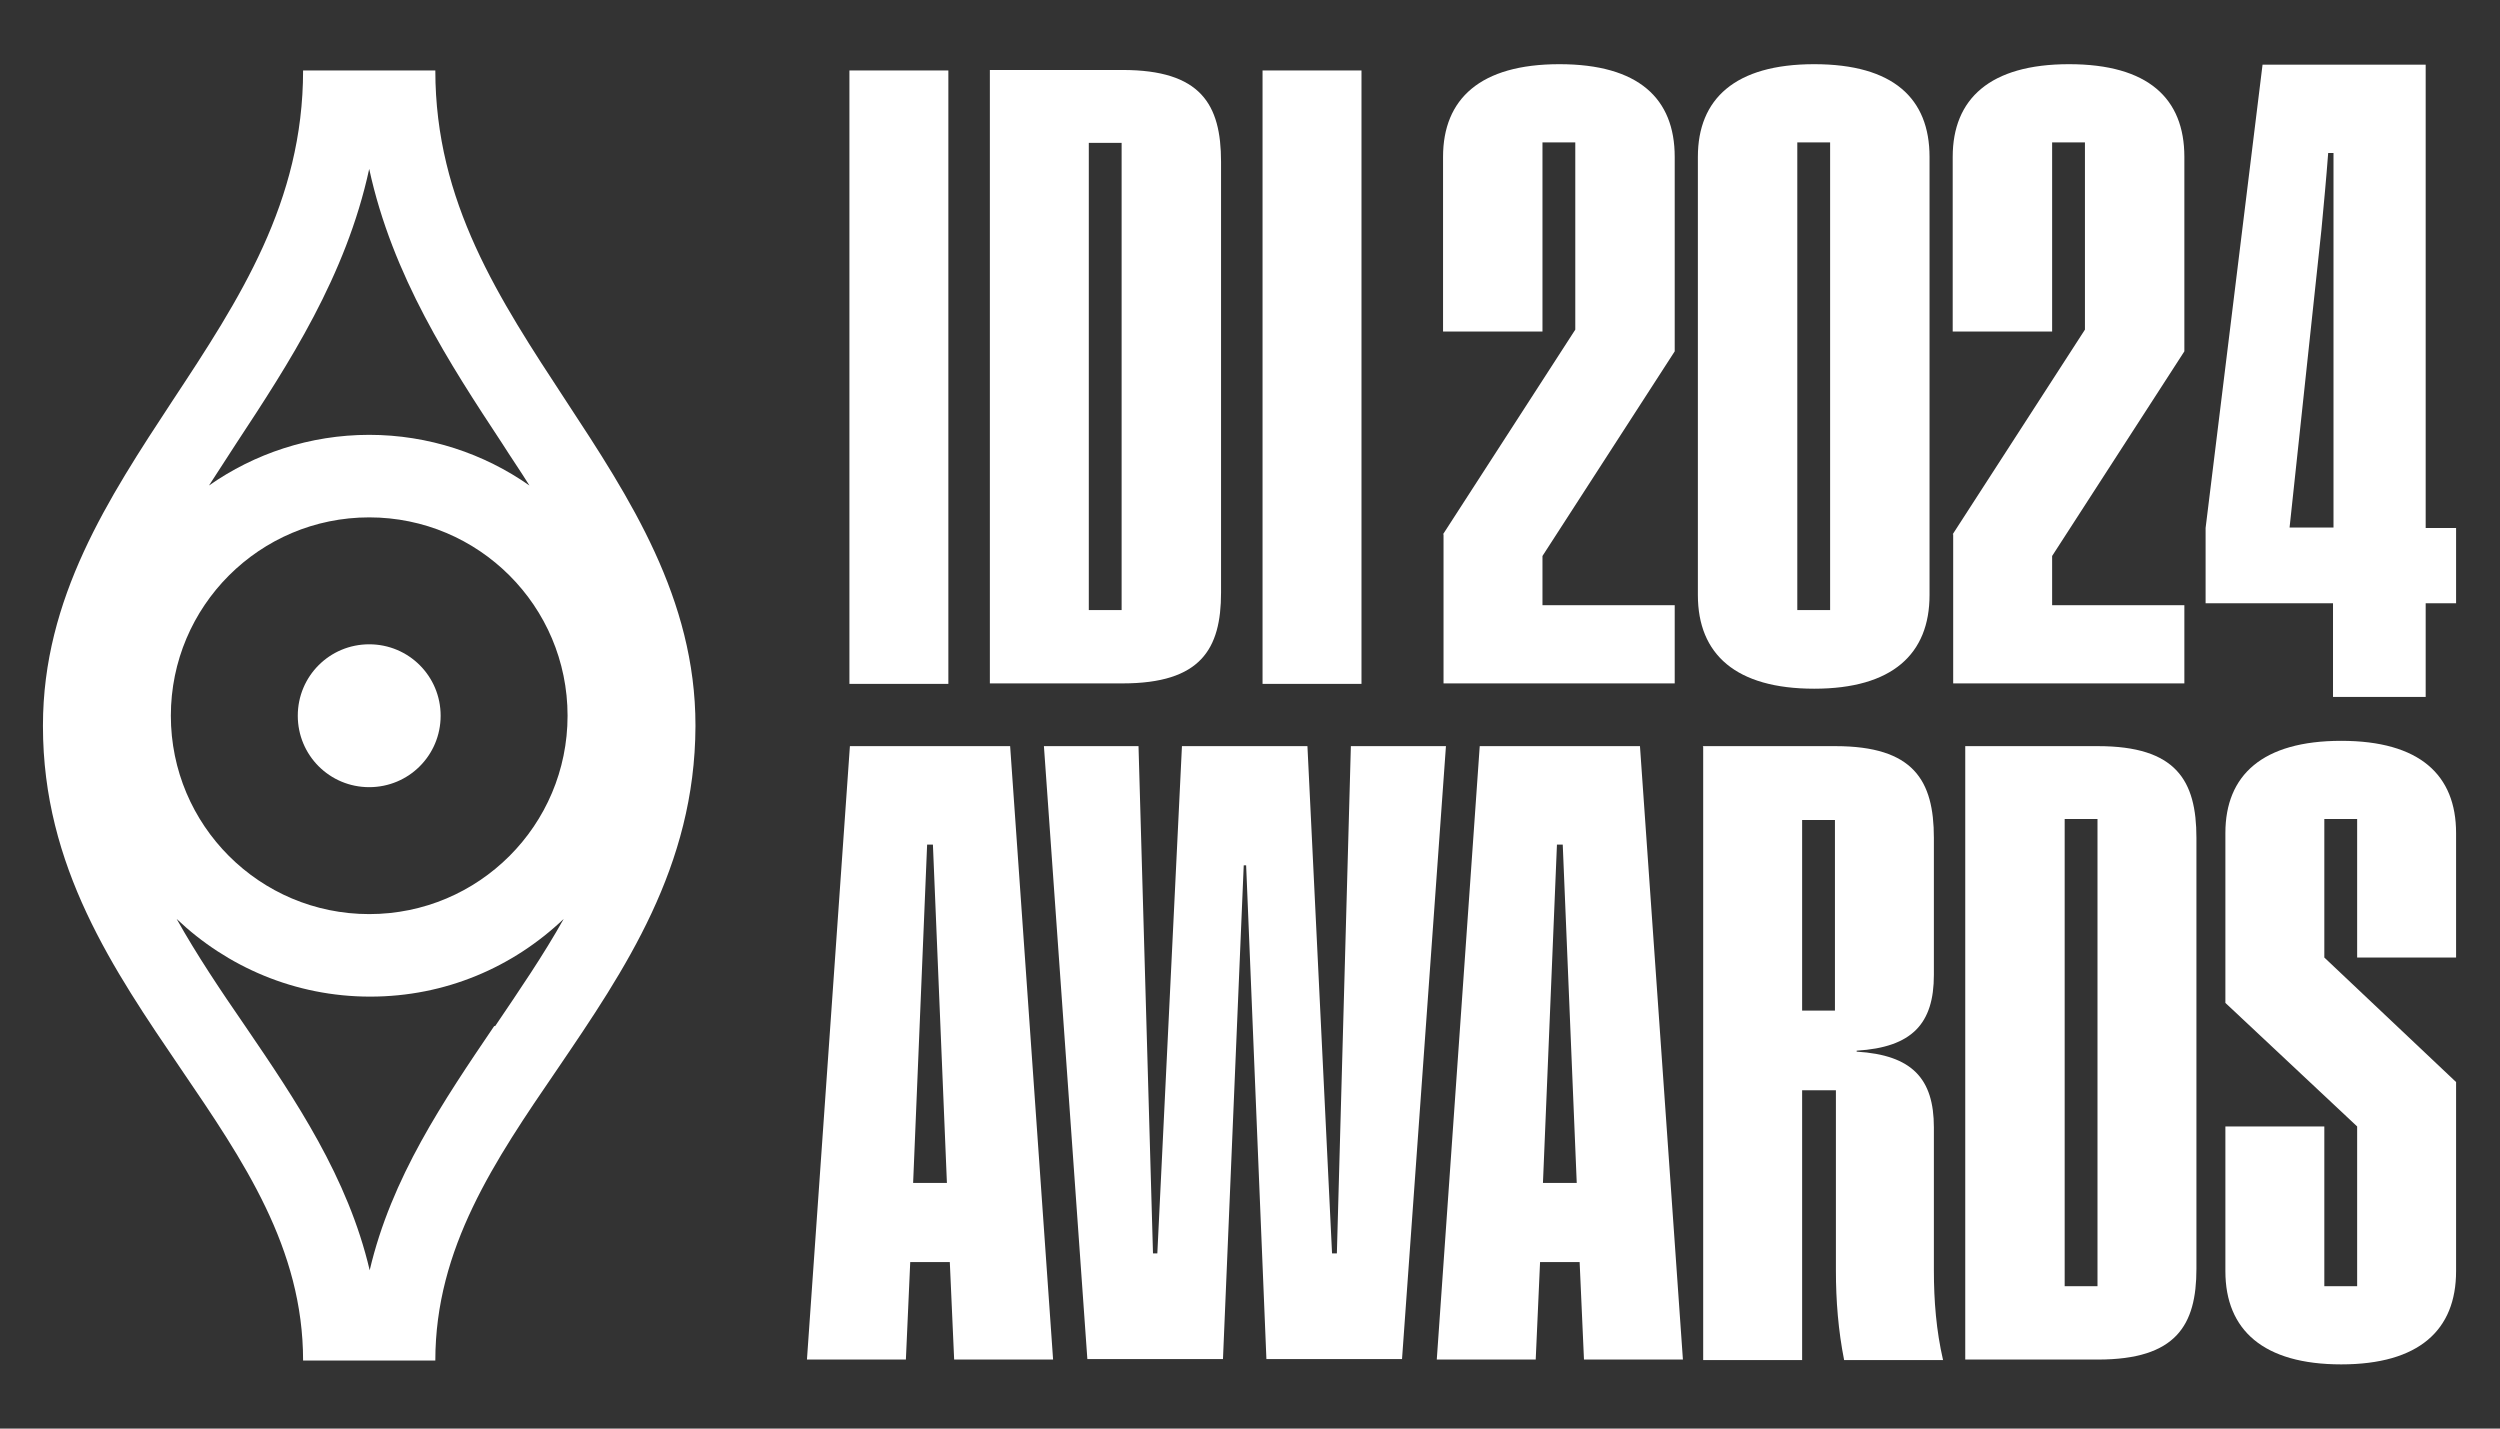
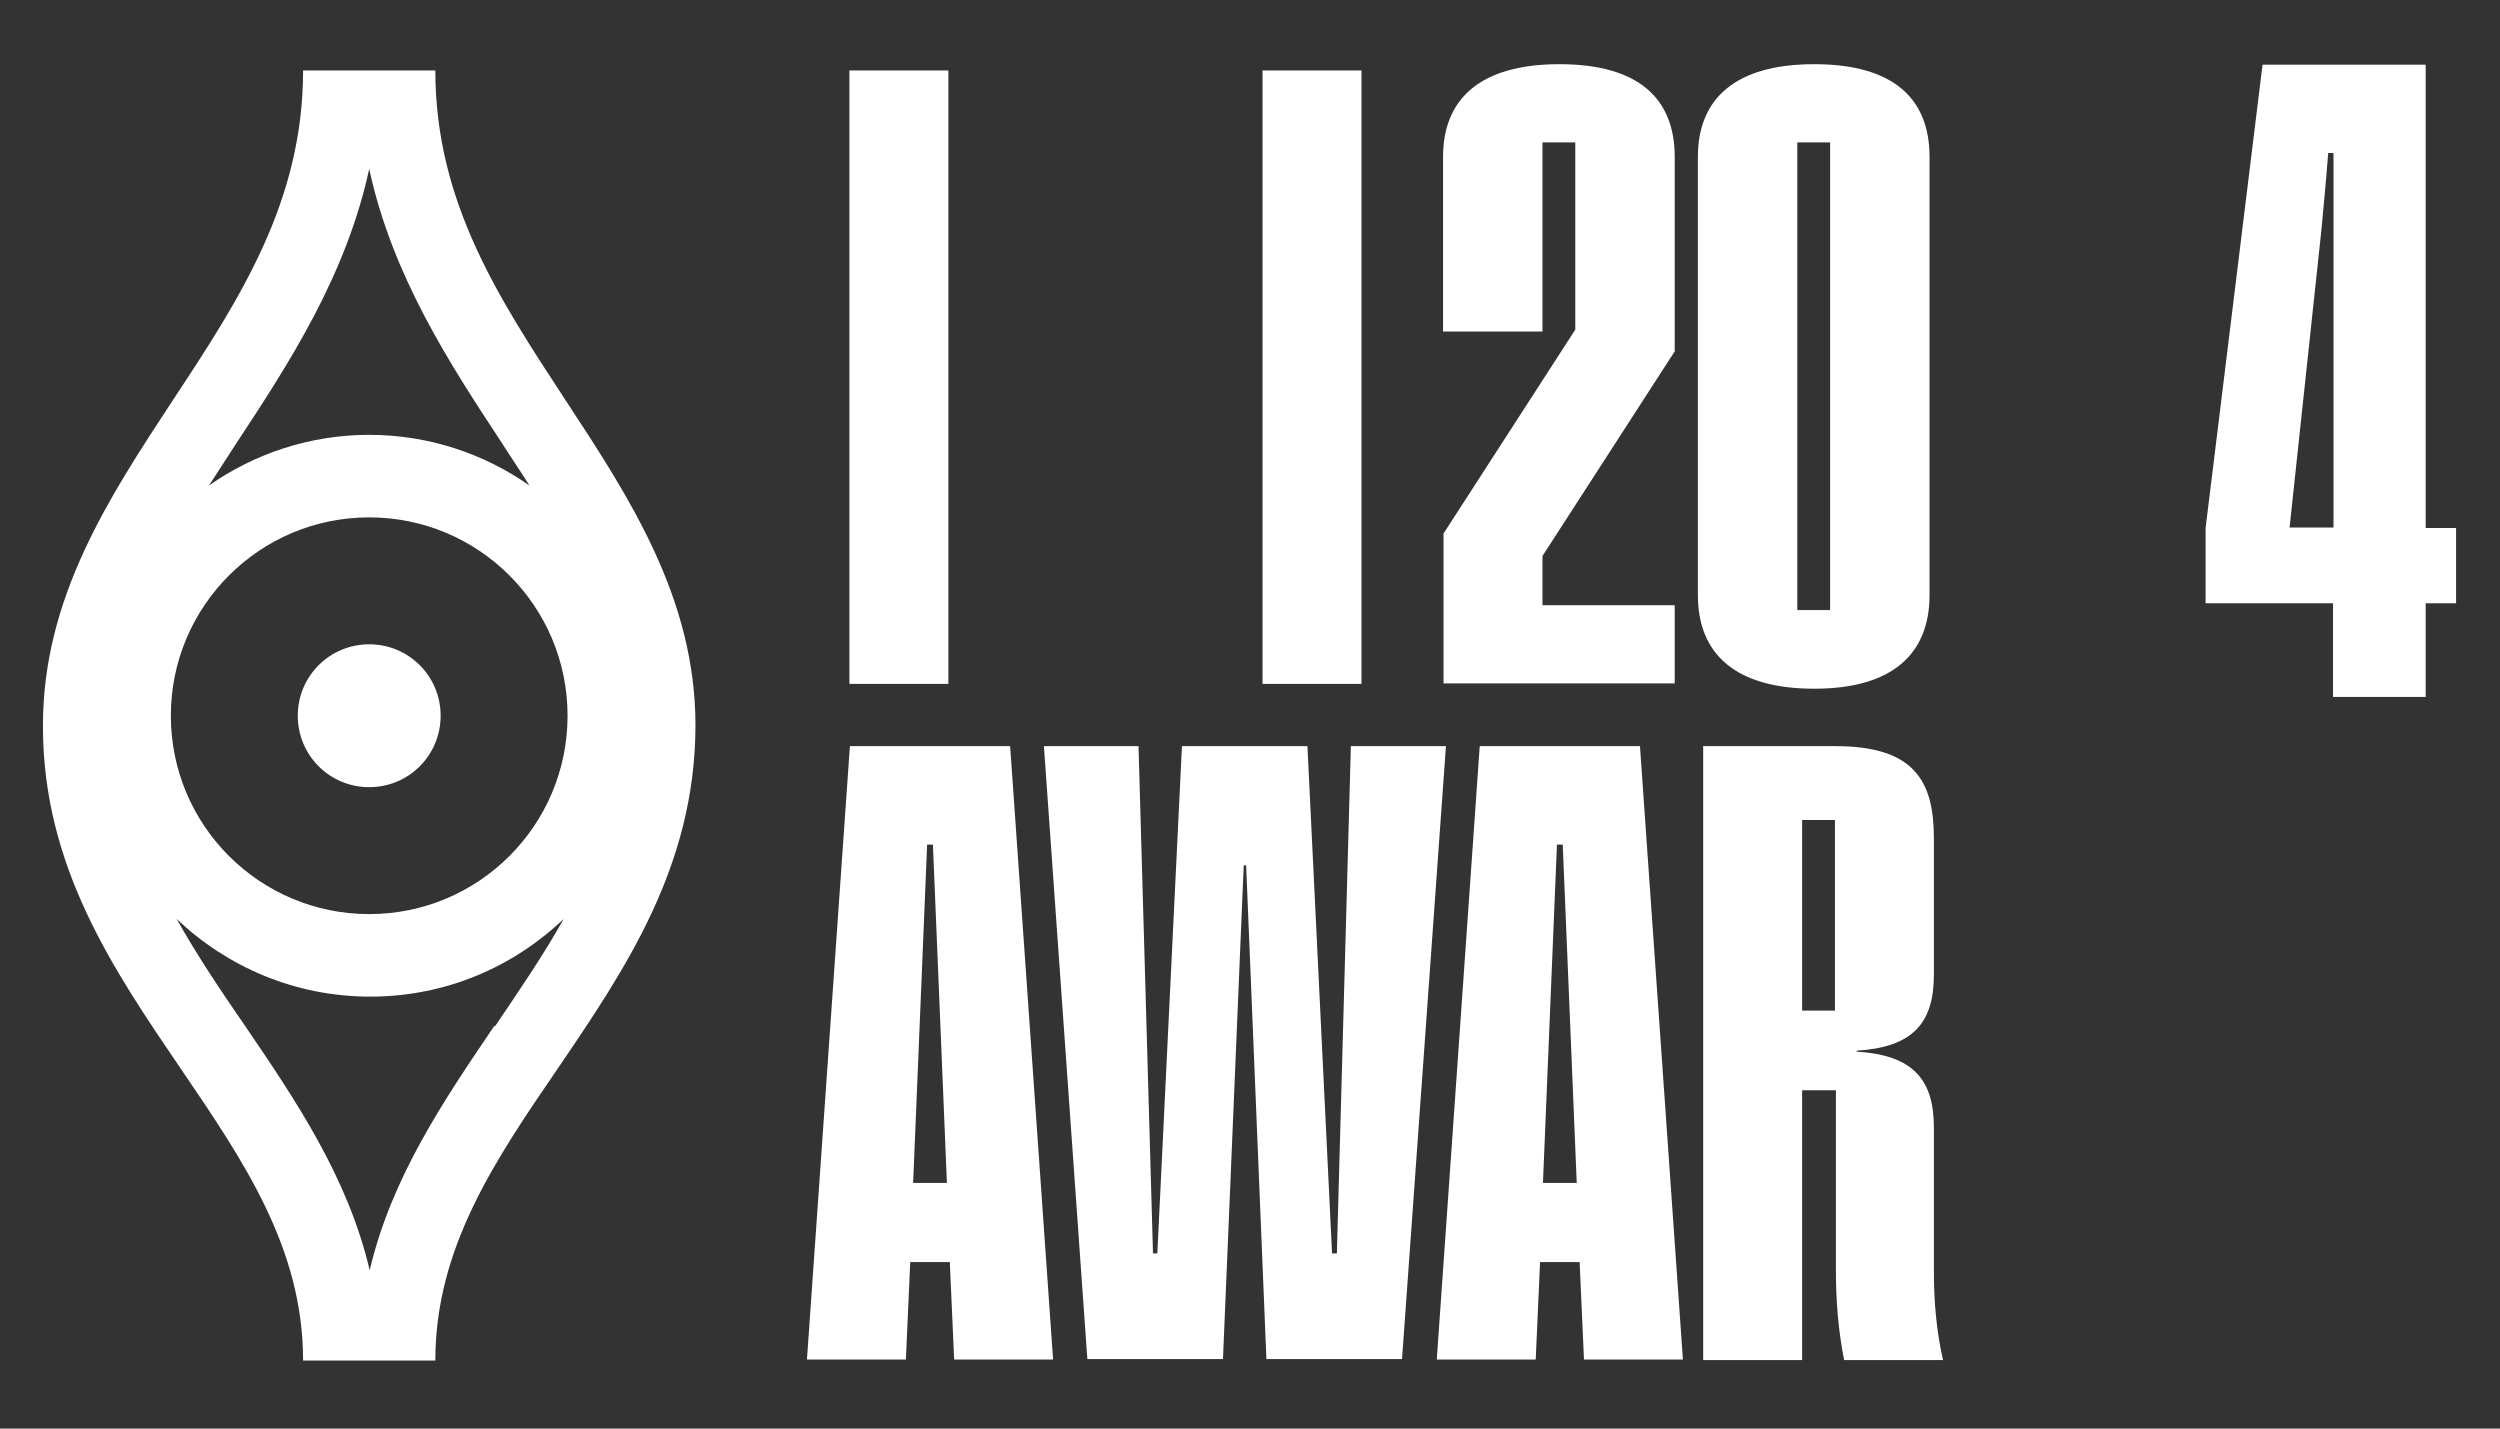
<svg xmlns="http://www.w3.org/2000/svg" width="518" height="296" viewBox="0 0 518 296" fill="none">
  <rect x="0" y="0" width="518" height="296" fill="#333333" stroke="none" />
  <path d="M117.3 83.1C103.4 61.9 90.2 41.9 90.2 14.6H62.8C62.8 41.8 49.7 61.9 35.7 83.1C22.5 103.2 8.9 123.9 8.9 150.3V150.5C8.9 179.6 23.5 200.9 37.5 221.5C50.5 240.6 62.8 258.6 62.8 281.9H90.2C90.2 258.6 102.5 240.5 115.5 221.5C129.5 200.9 144 179.6 144.1 150.5V150.3C144.1 124 130.5 103.2 117.3 83.1ZM76.5 35C81.3 57.2 93.2 75.4 104 91.8C105.9 94.8 107.9 97.7 109.7 100.6C100.3 94 88.8 90.1 76.5 90.1C64.2 90.1 52.7 94 43.3 100.6C45.2 97.7 47.1 94.7 49 91.8C59.8 75.4 71.7 57.2 76.5 35ZM117.6 148.3C117.6 171 99.2 189.4 76.5 189.4C53.8 189.4 35.4 171 35.4 148.3C35.4 125.6 53.8 107.2 76.5 107.2C99.2 107.2 117.6 125.6 117.6 148.3ZM102.4 212.6C91.9 228.1 81.1 244 76.6 263.2C72.1 244 61.3 228 50.8 212.6C45.7 205.2 40.8 197.9 36.6 190.4C47 200.3 61.1 206.5 76.7 206.5C92.3 206.5 106.3 200.4 116.8 190.4C112.6 197.9 107.6 205.2 102.6 212.6" fill="white" />
  <path d="M61.7 148.3C61.7 156.5 68.3 163.1 76.5 163.1C84.7 163.1 91.3 156.5 91.3 148.3C91.3 140.1 84.7 133.5 76.5 133.5C68.3 133.5 61.7 140.1 61.7 148.3Z" fill="white" />
  <path d="M196.5 14.6H176V141.7H196.5V14.6Z" fill="white" />
-   <path d="M205.1 14.5H232.6C248.8 14.5 253 21.6 253 33.5V122.8C253 134.5 248.8 141.6 232.6 141.6H205.1V14.5ZM232.4 29.6H225.6V126.4H232.4V29.6Z" fill="white" />
  <path d="M282.1 14.6H261.6V141.7H282.1V14.6Z" fill="white" />
  <path d="M209.3 154.6H176.1L167.2 281.7H187.7L188.6 261.5H196.8L197.7 281.7H218.2L209.3 154.6ZM189.2 245.1L192.1 175H193.3L196.2 245.1H189.2Z" fill="white" />
  <path d="M339.8 154.6H306.6L297.7 281.7H318.2L319.1 261.5H327.3L328.2 281.7H348.7L339.8 154.6ZM319.7 245.1L322.6 175H323.8L326.7 245.1H319.7Z" fill="white" />
  <path d="M276 259.7L270.9 154.6H244.9L239.8 259.7H238.9L235.9 154.6H216.3L225.3 281.6H253.4L257.7 179.3H258.2L262.4 281.6H290.5L299.6 154.6H279.9L277 259.7H276Z" fill="white" />
  <path d="M352.8 154.6H380.3C396.5 154.6 400.7 161.7 400.7 173.6V202C400.7 212.1 396.2 217 384.7 217.7V217.9C396.2 218.6 400.7 223.5 400.7 233.6V263.2C400.7 269.6 401.2 275.7 402.6 281.8H382.1C380.9 275.7 380.4 269.6 380.4 263.2V225.9H373.4V281.8H352.9V154.7L352.8 154.6ZM380.2 169.9H373.4V209.4H380.2V169.9Z" fill="white" />
-   <path d="M407.2 154.6H434.7C450.9 154.6 455.1 161.7 455.1 173.6V262.9C455.1 274.6 450.9 281.7 434.7 281.7H407.2V154.6ZM434.6 169.7H427.8V266.5H434.6V169.7Z" fill="white" />
-   <path d="M461.1 263.3V233.4H481.6V266.5H488.4V233.4L461.1 207.8V172.6C461.1 160.6 468.8 153.5 485.1 153.5C501.4 153.5 508.9 160.6 508.9 172.6V198.4H488.4V169.7H481.6V198.4L508.9 224.2V263.4C508.9 275.6 501.2 282.7 485.1 282.7C469 282.7 461.1 275.6 461.1 263.4" fill="white" />
  <path d="M351.8 123.3V32.5C351.8 20.5 359.5 13.3 375.9 13.3C392.3 13.3 399.8 20.4 399.8 32.5V123.3C399.8 135.5 392.1 142.7 375.9 142.7C359.7 142.7 351.8 135.6 351.8 123.3ZM379.2 29.5H372.4V126.4H379.2V29.5Z" fill="white" />
-   <path d="M404.6 110.7L432 68.3V29.5H425.2V68.7H404.6V32.5C404.6 20.5 412.3 13.3 428.7 13.3C445.1 13.3 452.6 20.4 452.6 32.5V72.8L425.2 115.2V125.4H452.6V141.6H404.7V110.7H404.6Z" fill="white" />
  <path d="M299 110.7L326.4 68.3V29.5H319.6V68.7H299V32.5C299 20.5 306.7 13.3 323.1 13.3C339.5 13.3 347 20.4 347 32.5V72.8L319.6 115.2V125.4H347V141.6H299.1V110.7H299Z" fill="white" />
  <path d="M483.5 125H457V109.4L468.8 13.4H502.6V109.4H508.9V125H502.6V144.4H483.4V125H483.5ZM483.5 109.4V31.7H482.4C482 37 481.5 42.3 481 47.6L474.4 109.3H483.6L483.5 109.4Z" fill="white" />
</svg>